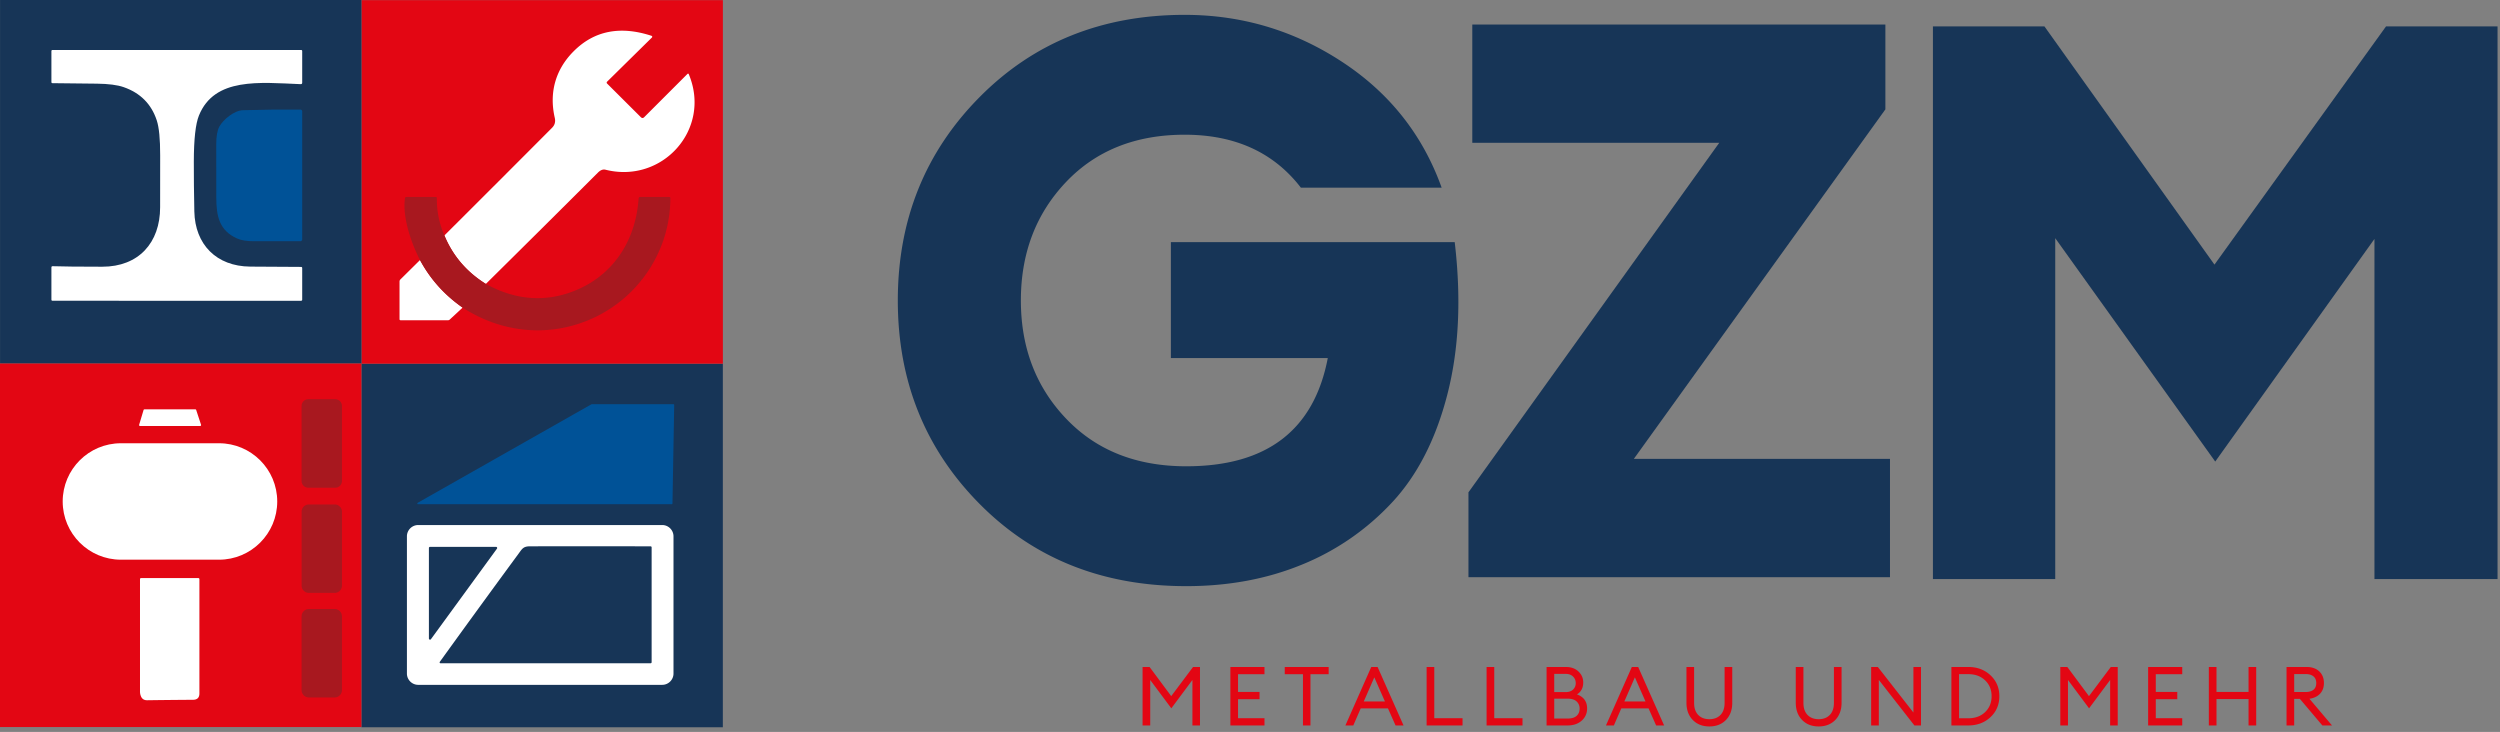
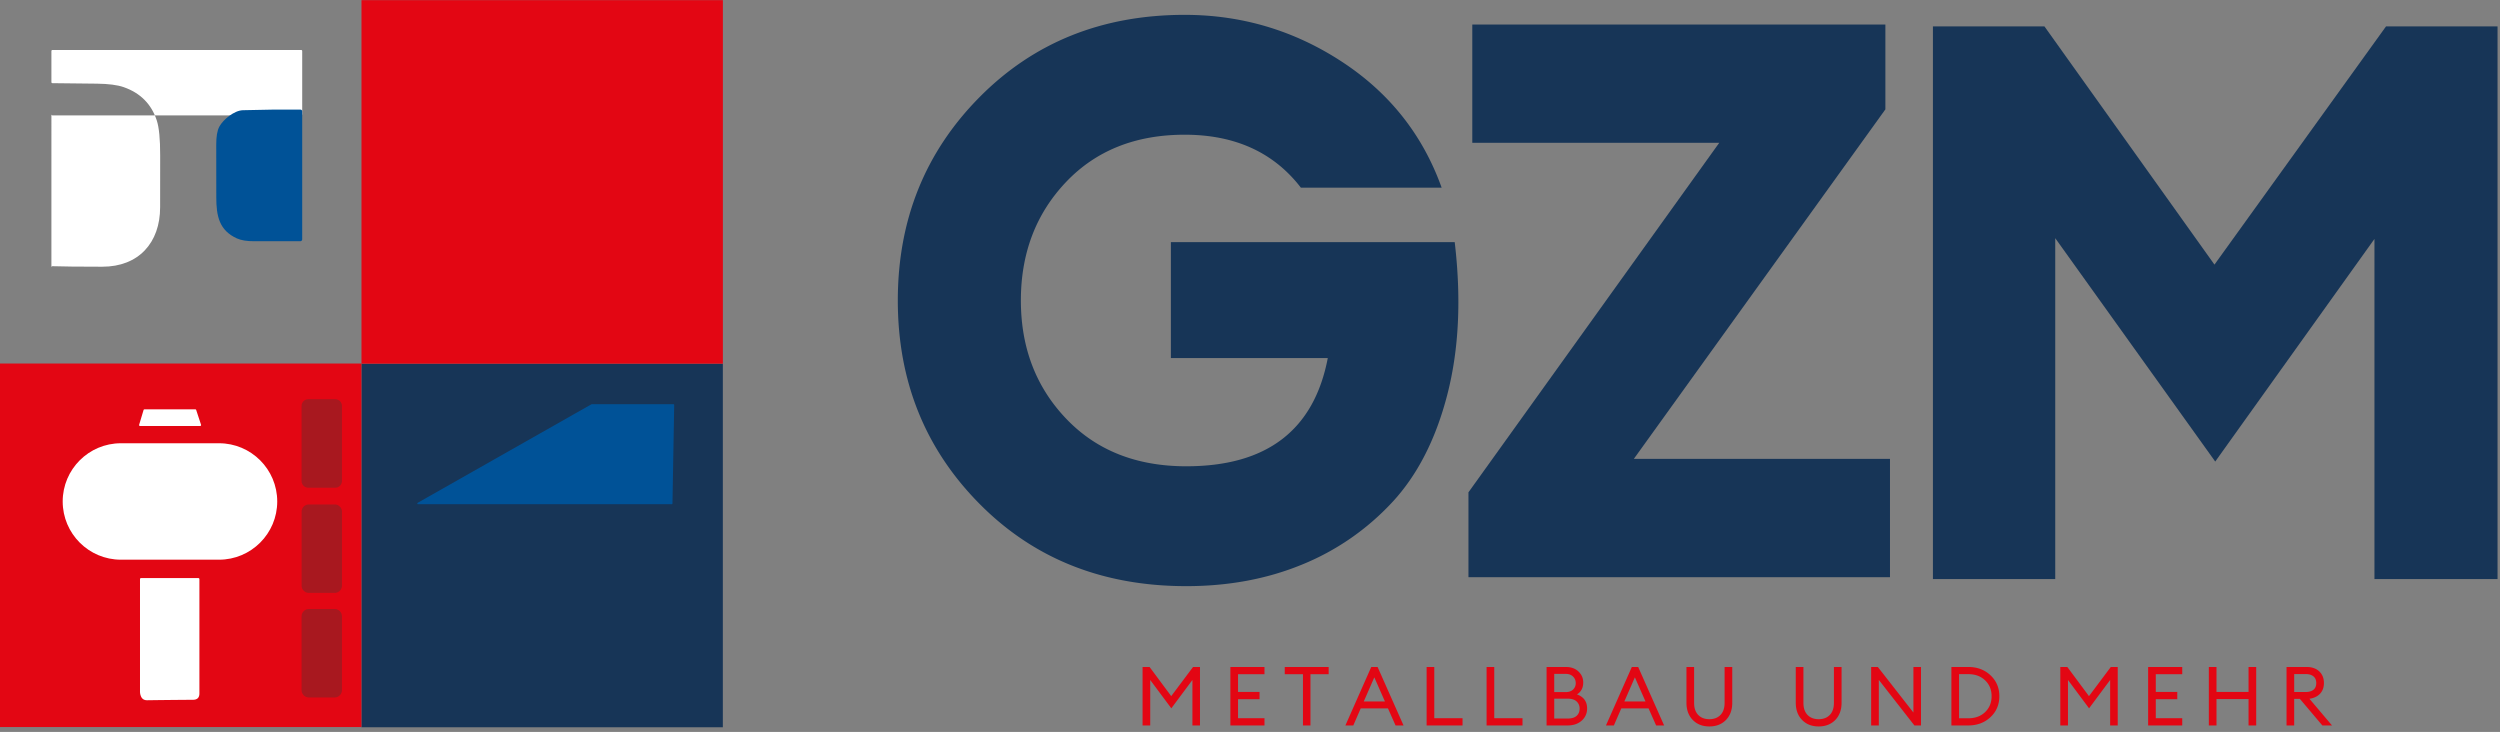
<svg xmlns="http://www.w3.org/2000/svg" xml:space="preserve" style="fill-rule:evenodd;clip-rule:evenodd;stroke-linejoin:round;stroke-miterlimit:2" class="w-full" viewBox="0 0 263 77">
  <rect x="0" y="0" width="263" height="77" fill="#808080" stroke="none" />
  <path d="M79.924 105.918c-5.793 0-10.573-1.883-14.34-5.65-3.767-3.767-5.65-8.405-5.65-13.913 0-5.509 1.883-10.146 5.65-13.913 3.767-3.767 8.511-5.651 14.233-5.651 3.945 0 7.57 1.066 10.875 3.199 3.305 2.132 5.615 5.01 6.93 8.635h-9.756C85.983 76.209 83.3 75 79.817 75c-3.412 0-6.157 1.084-8.236 3.252-2.079 2.168-3.118 4.869-3.118 8.103s1.048 5.935 3.145 8.102c2.097 2.168 4.869 3.252 8.316 3.252 5.579 0 8.849-2.47 9.808-7.41H78.858v-7.942h19.67c.462 3.873.293 7.347-.507 10.421-.799 3.074-2.079 5.544-3.838 7.41a17.53 17.53 0 0 1-6.263 4.264c-2.417.978-5.082 1.466-7.996 1.466Z" style="fill:#173557;fill-rule:nonzero" transform="matrix(1.518 0 0 1.536 3.47 -101.028)" />
  <path d="M98.854 102.667v-5.232l15.464-21.552H99.091v-7.296h25.473v5.232l-15.511 21.552h15.795v7.296H98.854Z" style="fill:#173557;fill-rule:nonzero" transform="translate(-14.164 -114.431) scale(1.706)" />
  <path d="M125.039 69.674h6.878L142.4 84.362l10.578-14.688h6.878v34.08h-7.59V82.778l-9.819 13.728-9.866-13.776v21.024h-7.542v-34.08Z" style="fill:#173557;fill-rule:nonzero" transform="translate(-9.973 -116.084) scale(1.706)" />
  <path d="M40.02 40.983h38.018v38.242H40.02z" style="fill:#173557" transform="translate(-1.995 -2.718)" />
  <path d="M40.02 40.983h38.018v38.242H40.02z" style="fill:#e30613" transform="translate(-1.992 -40.967)" />
-   <path d="M40.02 40.983h38.018v38.242H40.02z" style="fill:#173557" transform="translate(-40.015 -40.983)" />
  <path d="M40.02 40.983h38.018v38.242H40.02z" style="fill:#e30613" transform="translate(-40.02 -2.74)" />
-   <path d="M54.14 126.2c-8.493-5.3-14.6-12.443-18.32-21.43 16.073-16.013 31.94-31.88 47.6-47.6 1.193-1.2 1.59-2.663 1.19-4.39-2.54-11.02.25-21.28 8.27-29.34 9.087-9.153 20.587-11.457 34.5-6.91a.447.447 0 0 1 .18.74l-19.78 19.49c-.307.307-.307.61 0 .91l14.87 14.82c.5.493.997.493 1.49 0l19.06-19.06c.287-.293.51-.25.67.13 10.12 24.32-11.72 48.49-36.87 42.15-1.22-.31-2.38.35-3.31 1.28a14666.384 14666.384 0 0 1-49.55 49.21ZM25.04 115.64c4.547 8.447 10.827 15.453 18.84 21.02l-5.74 5.33a.983.983 0 0 1-.67.26H16.49c-.333 0-.5-.17-.5-.51v-16.61c0-.339.133-.663.37-.9l8.68-8.59Z" style="fill:#fff;fill-rule:nonzero" transform="translate(38.225 -.166) scale(.238)" />
-   <path d="M35.82 104.77c3.72 8.987 9.827 16.13 18.32 21.43 12 6.587 23.967 7.993 35.9 4.22 18.88-5.98 30.28-21.96 31.61-41.92.033-.5.3-.75.8-.75l12.75.01c.333 0 .5.167.5.5-.02 22.95-13.6 43.49-33.88 52.92-18.99 8.82-40.33 6.92-57.94-4.52-8.013-5.567-14.293-12.573-18.84-21.02-3.68-7-7.93-18.97-6.62-27.39a.597.597 0 0 1 .59-.5l12.96.01c.347 0 .52.173.52.52-.08 5.667 1.03 11.163 3.33 16.49Z" style="fill:#a8181f;fill-rule:nonzero" transform="translate(38.225 -.166) scale(.238)" />
  <path d="m25.96 60.15 74.26-42.11a.326.326 0 0 1 .15-.04h34.96a.32.32 0 0 1 .32.32v.01l-.74 42.11a.32.32 0 0 1-.32.31H26.11a.32.32 0 0 1-.15-.6Z" style="fill:#005297;fill-rule:nonzero" transform="matrix(.246 0 0 .246 37.556 38.097)" />
-   <path d="M135.35 133.18c0 2.644-2.176 4.82-4.82 4.82H26.17c-2.644 0-4.82-2.176-4.82-4.82v-58.7c0-2.644 2.176-4.82 4.82-4.82h104.36c2.644 0 4.82 2.176 4.82 4.82v58.7Zm-99.94-5.01a.382.382 0 0 0 .302.61h89.768c.347 0 .52-.17.52-.51v-49c0-.333-.167-.5-.5-.5-17.16-.04-34.32-.043-51.48-.01-2.88 0-3.36 1.02-4.89 3.1a6234.682 6234.682 0 0 0-33.72 46.31Zm24.45-48.41a.479.479 0 0 0-.38-.76H31.23a.483.483 0 0 0-.48.48v38.72c0 .263.217.48.48.48.155 0 .3-.074.39-.2l28.24-38.72Z" style="fill:#fff;fill-rule:nonzero" transform="matrix(.246 0 0 .246 37.556 38.097)" />
  <path d="M89.06 28H63.77a.401.401 0 0 1-.38-.52l1.86-6.2a.4.4 0 0 1 .39-.28l21.38-.01a.4.4 0 0 1 .38.28l2.04 6.21a.401.401 0 0 1-.38.52Z" style="fill:#fff;fill-rule:nonzero" transform="translate(-1.21 37.815) scale(.25)" />
  <path d="M121.5 59.76c0-13.522-10.978-24.5-24.5-24.5H55.72c-13.522 0-24.5 10.978-24.5 24.5s10.978 24.5 24.5 24.5H97c13.522 0 24.5-10.978 24.5-24.5Z" style="fill:#fff" transform="translate(-1.21 37.815) scale(.25)" />
  <path d="M64.17 141.78a5.158 5.158 0 0 1-.42-2.03V92.5c0-.333.167-.5.5-.5h24c.333 0 .5.167.5.5v48.02c0 1.787-.893 2.683-2.68 2.69-6.313.04-12.753.103-19.32.19-1.253.013-2.113-.527-2.58-1.62Z" style="fill:#fff;fill-rule:nonzero" transform="translate(-1.21 37.815) scale(.25)" />
  <path d="M148.74 19.571a2.842 2.842 0 0 0-2.841-2.841h-11.318a2.842 2.842 0 0 0-2.841 2.841v31.558a2.842 2.842 0 0 0 2.841 2.841h11.318a2.842 2.842 0 0 0 2.841-2.841V19.571ZM148.75 64.091c0-1.7-1.381-3.081-3.081-3.081h-10.838a3.083 3.083 0 0 0-3.081 3.081v31.058c0 1.7 1.381 3.081 3.081 3.081h10.838c1.7 0 3.081-1.381 3.081-3.081V64.091ZM148.74 108.121a3.122 3.122 0 0 0-3.121-3.121h-10.758a3.122 3.122 0 0 0-3.121 3.121v30.998a3.122 3.122 0 0 0 3.121 3.121h10.758a3.122 3.122 0 0 0 3.121-3.121v-30.998Z" style="fill:#a8181f" transform="translate(-1.21 37.815) scale(.25)" />
-   <path d="M46.47 117.19c15.61.02 24.77-10.29 24.77-25.41 0-7.407.007-14.807.02-22.2.013-6.993-.473-11.983-1.46-14.97-2.307-7-7.03-11.74-14.17-14.22-2.66-.927-6.463-1.42-11.41-1.48-6.34-.073-12.67-.143-18.99-.21-.32 0-.48-.157-.48-.47V25c0-.333.167-.5.5-.5H131.5c.333 0 .5.167.5.5v13.49c0 .433-.22.643-.66.63-17.58-.71-36.85-3-43.5 13.41-1.44 3.547-2.17 10.113-2.19 19.7-.02 6.207.053 13.32.22 21.34.3 14.1 9.42 23.44 23.88 23.57 7.247.073 14.497.117 21.75.13.333 0 .5.167.5.5v13.48c0 .333-.167.5-.5.5H25.25c-.333 0-.5-.167-.5-.5V117.5c0-.36.183-.537.55-.53 4.04.14 11.097.213 21.17.22Z" style="fill:#fff;fill-rule:nonzero" transform="matrix(.246 0 0 .246 -.68 -.77)" />
+   <path d="M46.47 117.19c15.61.02 24.77-10.29 24.77-25.41 0-7.407.007-14.807.02-22.2.013-6.993-.473-11.983-1.46-14.97-2.307-7-7.03-11.74-14.17-14.22-2.66-.927-6.463-1.42-11.41-1.48-6.34-.073-12.67-.143-18.99-.21-.32 0-.48-.157-.48-.47V25c0-.333.167-.5.5-.5H131.5c.333 0 .5.167.5.5v13.49v13.48c0 .333-.167.5-.5.5H25.25c-.333 0-.5-.167-.5-.5V117.5c0-.36.183-.537.55-.53 4.04.14 11.097.213 21.17.22Z" style="fill:#fff;fill-rule:nonzero" transform="matrix(.246 0 0 .246 -.68 -.77)" />
  <path d="M96.57 57.26c1.6-2.97 6.35-6.89 10.05-7 8.307-.24 16.52-.33 24.64-.27.406 0 .74.339.74.75v54.76c0 .433-.357.79-.79.79-6.44-.04-12.977-.04-19.61 0-3.2.027-5.71-.377-7.53-1.21-7.5-3.41-8.83-9.45-8.81-17.7.013-7.473.007-14.943-.02-22.41-.013-3.473.43-6.043 1.33-7.71Z" style="fill:#005297;fill-rule:nonzero" transform="matrix(.246 0 0 .246 -.68 -.77)" />
  <path d="M120.123 72.653h.737l2.279 3.068 2.297-3.068h.728v6.153h-.797v-4.784l-2.219 2.981-2.219-2.981v4.784h-.806v-6.153ZM129.362 78.806v-6.153h3.588v.762h-2.782v1.864h2.262v.762h-2.262v2.002h2.782v.763h-3.588ZM136.997 78.806v-5.391h-1.915v-.762h4.619v.762h-1.915v5.391h-.789ZM141.461 78.806l2.721-6.153h.667l2.73 6.153h-.84l-.798-1.794h-2.868l-.78 1.794h-.832Zm3.042-5.061-1.11 2.539h2.228l-1.118-2.539ZM150.006 78.806v-6.153h.806v5.39h2.973v.763h-3.779ZM156.315 78.806v-6.153h.806v5.39h2.973v.763h-3.779ZM162.625 78.806v-6.153h2.019c.555 0 .999.158 1.335.476.335.318.502.702.502 1.153 0 .566-.219.985-.658 1.257.71.26 1.066.751 1.066 1.473 0 .52-.19.949-.568 1.287-.379.338-.877.507-1.495.507h-2.201Zm.806-.728h1.43c.404 0 .712-.094.923-.282.21-.188.316-.44.316-.758a.983.983 0 0 0-.316-.758c-.211-.194-.516-.291-.915-.291h-1.438v2.089Zm0-2.782h1.213c.323 0 .579-.088.767-.264a.902.902 0 0 0 .282-.689c0-.272-.096-.5-.286-.685-.191-.185-.445-.277-.763-.277h-1.213v1.915ZM168.873 78.806l2.722-6.153h.667l2.73 6.153h-.841l-.797-1.794h-2.869l-.78 1.794h-.832Zm3.042-5.061-1.109 2.539h2.227l-1.118-2.539ZM181.492 78.234c-.445.451-1.026.676-1.742.676-.717 0-1.297-.227-1.742-.68-.445-.454-.667-1.059-.667-1.816v-3.761h.806v3.778c0 .549.144.972.433 1.27.289.297.679.446 1.17.446.491 0 .881-.149 1.17-.446.289-.298.433-.721.433-1.27v-3.778h.806v3.761c0 .757-.222 1.363-.667 1.82ZM192.993 78.234c-.445.451-1.026.676-1.742.676-.717 0-1.298-.227-1.742-.68-.445-.454-.668-1.059-.668-1.816v-3.761h.806v3.778c0 .549.145.972.434 1.27.288.297.678.446 1.17.446.491 0 .881-.149 1.17-.446.288-.298.433-.721.433-1.27v-3.778h.806v3.761c0 .757-.223 1.363-.667 1.82ZM202.015 78.806h-.694l-3.744-4.793v4.793h-.806v-6.153h.702l3.744 4.792v-4.792h.798v6.153ZM205.213 78.806v-6.153h1.768c.941 0 1.723.291 2.344.875.621.583.932 1.317.932 2.201 0 .884-.311 1.618-.932 2.202-.621.583-1.403.875-2.344.875h-1.768Zm.806-.754h.962c.733 0 1.327-.218 1.781-.654.453-.437.68-.993.68-1.669s-.227-1.232-.68-1.668c-.454-.436-1.048-.654-1.781-.654h-.962v4.645ZM216.67 72.653h.737l2.279 3.068 2.297-3.068h.728v6.153h-.798v-4.784l-2.218 2.981-2.219-2.981v4.784h-.806v-6.153ZM225.909 78.806v-6.153h3.588v.762h-2.782v1.864h2.262v.762h-2.262v2.002h2.782v.763h-3.588ZM232.296 78.806v-6.153h.806v2.626h3.371v-2.626h.806v6.153h-.806v-2.773h-3.371v2.773h-.806ZM240.469 78.806v-6.153h2.097c.566 0 1.014.154 1.343.463.33.309.494.721.494 1.235 0 .451-.134.821-.403 1.11-.268.288-.643.468-1.122.537l2.375 2.808h-1.014l-2.366-2.799h-.598v2.799h-.806Zm.806-3.519h1.196c.358 0 .635-.079.832-.238.196-.159.294-.392.294-.698 0-.306-.098-.541-.294-.706-.197-.165-.474-.247-.832-.247h-1.196v1.889Z" style="fill:#e30613;fill-rule:nonzero" transform="translate(.074 -2.488)" />
</svg>